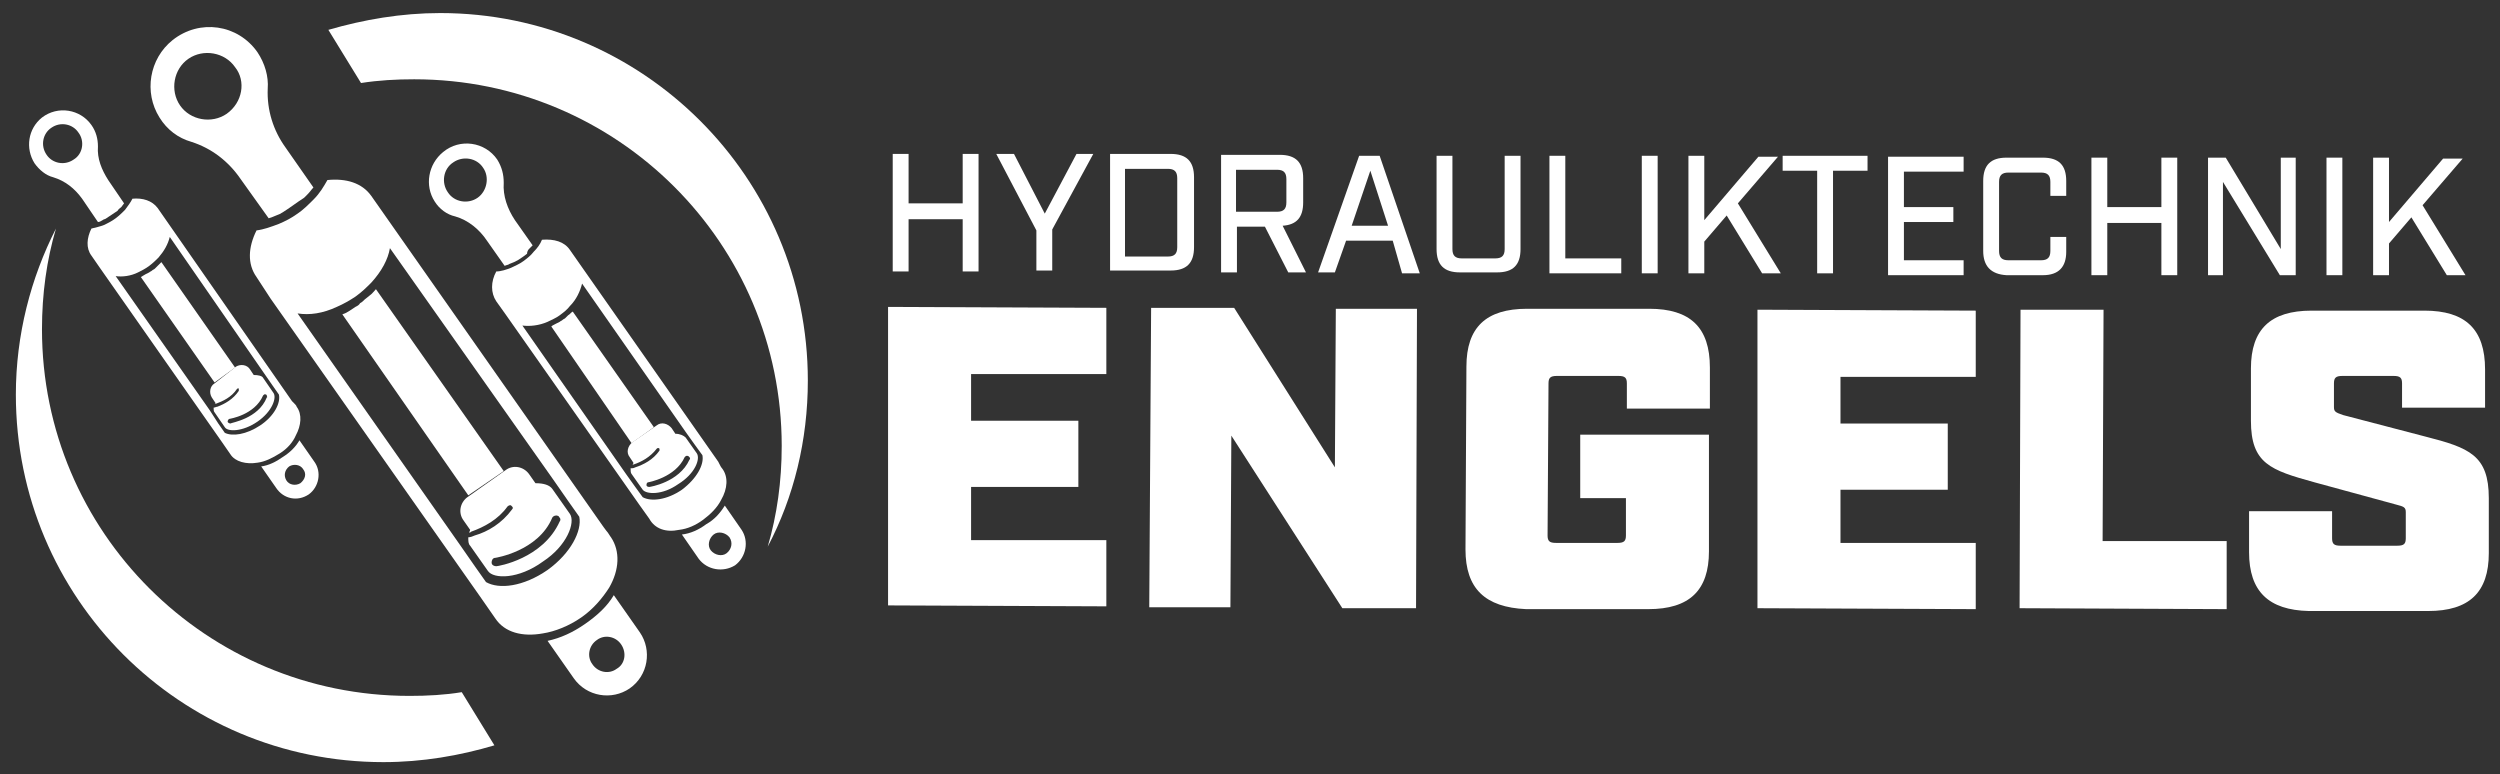
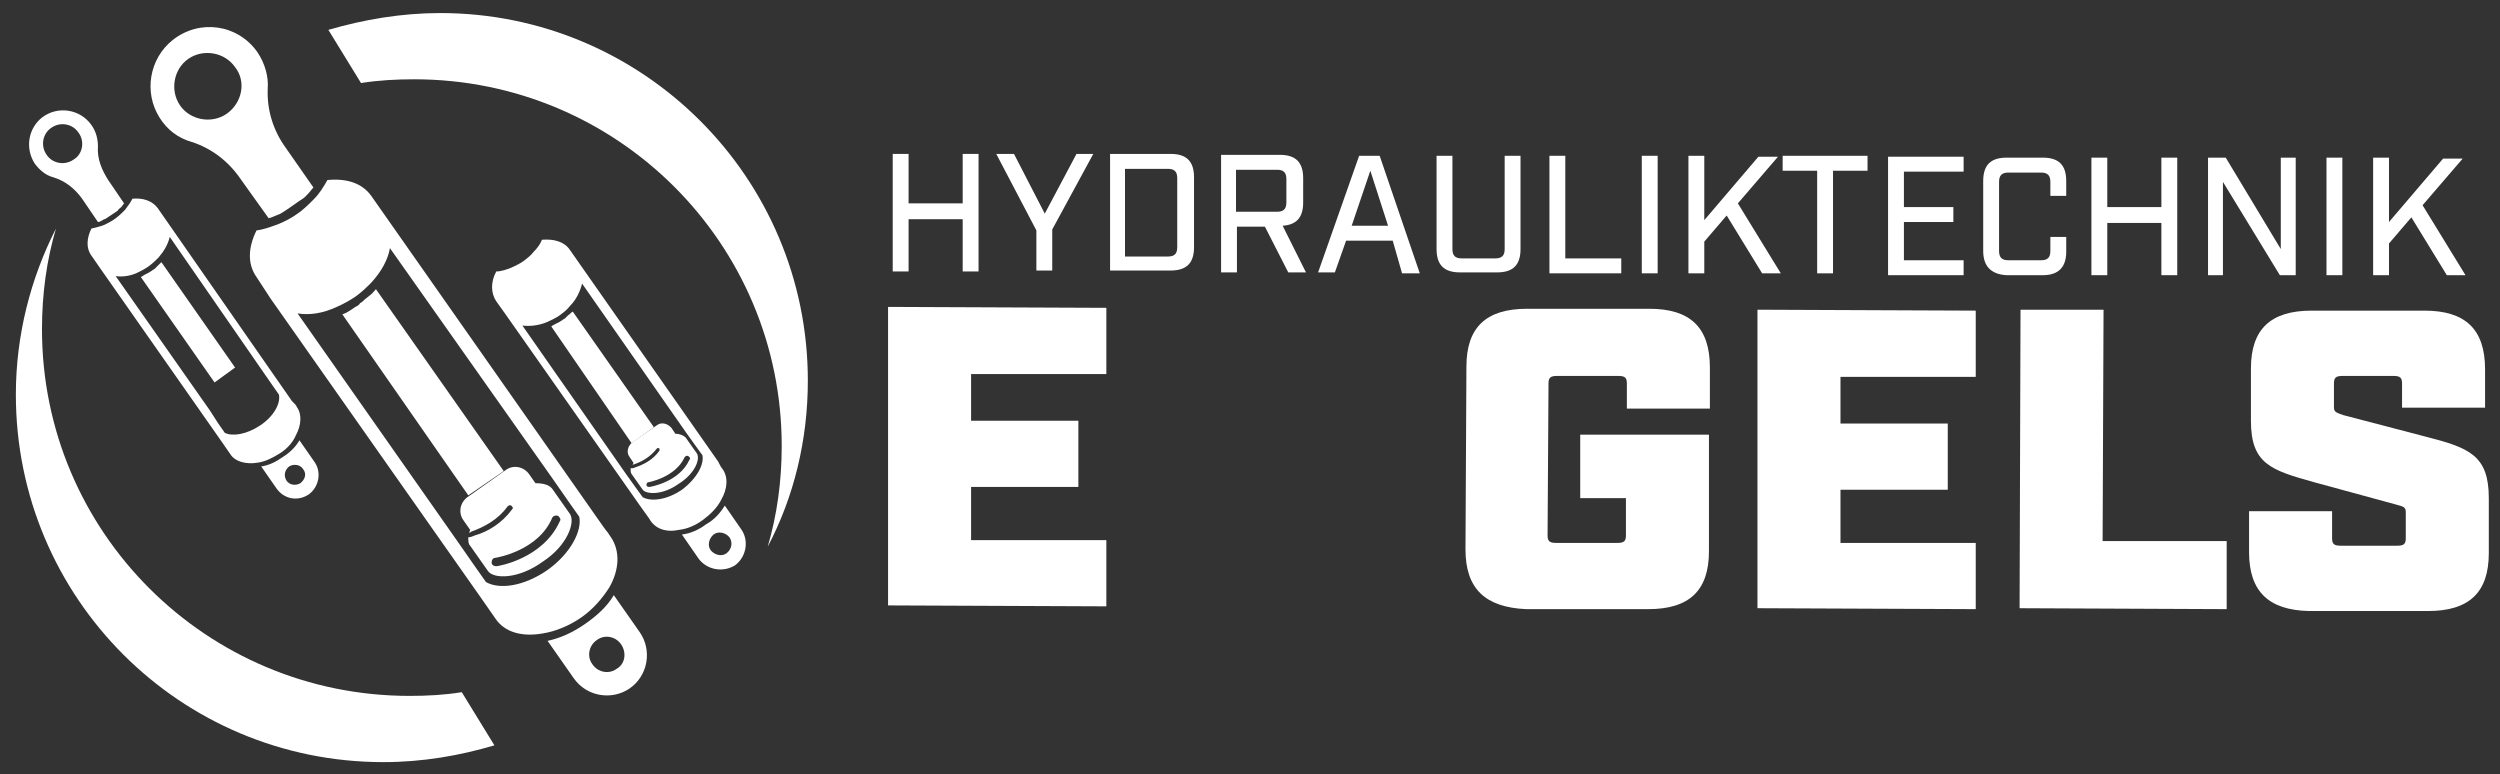
<svg xmlns="http://www.w3.org/2000/svg" version="1.1" id="Ebene_1" x="0px" y="0px" viewBox="0 0 268 83" style="enable-background:new 0 0 268 83;" xml:space="preserve">
  <rect x="0" y="0" width="268" height="83" fill="#333333" stroke="none" />
  <g>
    <path style="fill:#FFFFFF;" d="M95.7,16.5l1.7,0l0,5.3l5.8,0l0-5.3l1.7,0l0,12.6l-1.7,0l0-5.6l-5.8,0l0,5.6l-1.7,0L95.7,16.5z" />
    <path style="fill:#FFFFFF;" d="M111.1,24.7l-4.3-8.2l1.9,0l3.3,6.4l3.4-6.4l1.8,0l-4.4,8.1l0,4.4l-1.7,0L111.1,24.7z" />
    <path style="fill:#FFFFFF;" d="M119,16.5l6.5,0c1.7,0,2.5,0.8,2.5,2.5l0,7.5c0,1.7-0.8,2.5-2.5,2.5l-6.5,0L119,16.5z M125.2,27.5   c0.7,0,1-0.3,1-1l0-7.4c0-0.7-0.3-1-1-1l-4.6,0l0,9.4L125.2,27.5z" />
    <path style="fill:#FFFFFF;" d="M140,29.2l-1.9,0l-2.5-4.9l-3,0l0,4.9l-1.7,0l0-12.6l6.3,0c1.7,0,2.5,0.8,2.5,2.5l0,2.6   c0,1.6-0.7,2.4-2.2,2.5L140,29.2z M136.9,22.7c0.7,0,1-0.3,1-1l0-2.5c0-0.7-0.3-1-1-1l-4.4,0l0,4.5L136.9,22.7z" />
    <path style="fill:#FFFFFF;" d="M149.3,25.8l-5,0l-1.2,3.4l-1.8,0l4.4-12.5l2.2,0l4.3,12.6l-1.9,0L149.3,25.8z M148.8,24.2l-1.9-5.9   l-2,5.9L148.8,24.2z" />
    <path style="fill:#FFFFFF;" d="M154,26.7l0-10l1.7,0l0,10c0,0.7,0.3,1,1,1l3.6,0c0.7,0,1-0.3,1-1l0-10l1.7,0l0,10   c0,1.7-0.8,2.5-2.5,2.5l-4,0C154.8,29.2,154,28.4,154,26.7z" />
    <path style="fill:#FFFFFF;" d="M166.1,16.7l1.7,0l0,11l6,0l0,1.6l-7.7,0L166.1,16.7z" />
    <path style="fill:#FFFFFF;" d="M176,16.7l1.7,0l0,12.6l-1.7,0L176,16.7z" />
    <path style="fill:#FFFFFF;" d="M188.9,29.3l-3.8-6.2l-2.4,2.8l0,3.4l-1.7,0l0-12.6l1.7,0l0,6.9l5.8-6.8l2.1,0l-4.3,5l4.6,7.5   L188.9,29.3z" />
    <path style="fill:#FFFFFF;" d="M194.8,18.3l-3.7,0l0-1.6l9.1,0l0,1.6l-3.7,0l0,11l-1.7,0L194.8,18.3z" />
    <path style="fill:#FFFFFF;" d="M202.4,16.8l8.1,0l0,1.6l-6.4,0l0,3.8l5.3,0l0,1.6l-5.3,0l0,4.1l6.4,0l0,1.6l-8.1,0L202.4,16.8z" />
    <path style="fill:#FFFFFF;" d="M212.6,26.9l0-7.5c0-1.7,0.8-2.5,2.5-2.5l3.9,0c1.7,0,2.5,0.8,2.5,2.5l0,1.6l-1.7,0l0-1.5   c0-0.7-0.3-1-1-1l-3.5,0c-0.7,0-1,0.3-1,1l0,7.4c0,0.7,0.3,1,1,1l3.5,0c0.7,0,1-0.3,1-1l0-1.5l1.7,0l0,1.6c0,1.6-0.8,2.5-2.5,2.5   l-3.9,0C213.4,29.4,212.6,28.5,212.6,26.9z" />
    <path style="fill:#FFFFFF;" d="M224.2,16.9l1.7,0l0,5.3l5.8,0l0-5.3l1.7,0l0,12.6l-1.7,0l0-5.6l-5.8,0l0,5.6l-1.7,0L224.2,16.9z" />
    <path style="fill:#FFFFFF;" d="M236.7,16.9l1.9,0l5.9,9.8l0-9.8l1.6,0l0,12.6l-1.7,0l-6.1-10l0,10l-1.6,0L236.7,16.9z" />
    <path style="fill:#FFFFFF;" d="M249.4,16.9l1.7,0l0,12.6l-1.7,0L249.4,16.9z" />
    <path style="fill:#FFFFFF;" d="M262.3,29.5l-3.8-6.2l-2.4,2.8l0,3.4l-1.7,0l0-12.6l1.7,0l0,6.9l5.8-6.8l2.1,0l-4.3,5l4.6,7.5   L262.3,29.5z" />
  </g>
  <g>
    <path style="fill:#FFFFFF;" d="M95.2,32.9l23.4,0.1l0,7.1l-14.5,0l0,5l11.5,0l0,7.1l-11.5,0l0,5.7l14.5,0l0,7.1l-23.4-0.1   L95.2,32.9z" />
-     <path style="fill:#FFFFFF;" d="M123.4,33l8.9,0l10.8,17.1l0.1-17l8.7,0l-0.1,32.1l-7.9,0L132,46.7l-0.1,18.4l-8.7,0L123.4,33z" />
    <path style="fill:#FFFFFF;" d="M157.1,58.9l0.1-19.6c0-4.2,2.1-6.2,6.5-6.2l13.1,0c4.4,0,6.5,2,6.5,6.3l0,4.4l-8.9,0l0-2.7   c0-0.6-0.2-0.8-0.9-0.8l-6.6,0c-0.7,0-0.9,0.2-0.9,0.8l-0.1,16.3c0,0.6,0.2,0.8,0.9,0.8l6.6,0c0.7,0,0.9-0.2,0.9-0.8l0-4l-4.9,0   l0-6.8l13.8,0l0,12.5c0,4.2-2.1,6.2-6.5,6.2l-13.1,0C159.2,65.1,157.1,63.1,157.1,58.9z" />
    <path style="fill:#FFFFFF;" d="M188.4,33.2l23.4,0.1l0,7.1l-14.5,0l0,5l11.5,0l0,7.1l-11.5,0l0,5.7l14.5,0l0,7.1l-23.4-0.1   L188.4,33.2z" />
    <path style="fill:#FFFFFF;" d="M216.6,33.2l8.9,0L225.4,58l13.3,0l0,7.3l-22.2-0.1L216.6,33.2z" />
    <path style="fill:#FFFFFF;" d="M241.1,59.2l0-4.4l8.9,0l0,2.9c0,0.6,0.2,0.8,0.9,0.8l6.1,0c0.7,0,0.9-0.2,0.9-0.8l0-2.8   c0-0.5-0.2-0.6-1-0.8l-8.8-2.4c-4.7-1.3-6.8-2-6.8-6.6l0-5.6c0-4.2,2.1-6.2,6.5-6.2l12.1,0c4.4,0,6.5,2,6.5,6.3l0,4.1l-8.9,0l0-2.6   c0-0.6-0.2-0.8-0.9-0.8l-5.5,0c-0.7,0-0.9,0.2-0.9,0.8l0,2.5c0,0.5,0.1,0.6,1,0.9l8.8,2.3c4.7,1.2,6.8,2,6.8,6.6l0,5.9   c0,4.2-2.1,6.2-6.5,6.2l-12.8,0C243.2,65.4,241.1,63.4,241.1,59.2z" />
  </g>
  <g>
    <path style="fill:#FFFFFF;" d="M61.1,55.1l-1.9-2.7c-0.3-0.4-0.9-0.6-1.8-0.6l-0.7-1c-0.6-0.8-1.7-1-2.5-0.4l-4.1,2.9   c-0.8,0.6-1,1.7-0.4,2.5l0.7,1c0,0.1-0.1,0.2-0.1,0.3c0.1,0,0.1,0,0.2-0.1c1.4-0.5,2.9-1.3,3.9-2.7c0.1-0.1,0.3-0.2,0.4-0.1   c0,0,0,0,0.1,0.1c0.1,0.1,0.1,0.2,0,0.3c-1.1,1.5-2.6,2.4-4,2.8c-0.2,0.1-0.5,0.2-0.7,0.2c0,0.4,0,0.7,0.2,0.9l1.9,2.7   c0.6,0.9,3.3,0.9,5.9-1C60.8,58.5,61.7,56,61.1,55.1z M53.2,60.7c-0.2,0-0.5-0.1-0.5-0.4c0-0.2,0.1-0.5,0.4-0.5   c0,0,4.6-0.7,6.1-4.3c0.1-0.2,0.4-0.3,0.6-0.2c0.1,0,0.1,0.1,0.2,0.2c0.1,0.1,0.1,0.3,0,0.4C58.2,59.9,53.4,60.7,53.2,60.7z" />
    <path style="fill:#FFFFFF;" d="M67.5,73.8c2-1.4,2.4-4.1,1.1-6l-2.8-4C65.1,65,64,66,62.7,66.9c-1.3,0.9-2.6,1.5-4,1.8l2.8,4   C62.9,74.7,65.6,75.1,67.5,73.8z M66.1,71.7c-0.8,0.6-2,0.4-2.6-0.5c-0.6-0.8-0.4-2,0.5-2.6c0.8-0.6,2-0.4,2.6,0.5   C67.2,70,67,71.2,66.1,71.7z" />
    <path style="fill:#FFFFFF;" d="M58.2,67.9c1.3-0.2,2.8-0.8,4.1-1.7c1.3-0.9,2.3-2.1,3-3.2c1.1-1.9,1.2-3.9,0.2-5.4   c-0.1-0.1-0.3-0.5-0.5-0.7l-0.3-0.4L39.8,21c-1-1.4-2.7-1.9-4.7-1.7c-0.4,0.7-0.8,1.4-1.5,2.1c-0.5,0.5-1.1,1.1-1.7,1.5   c-0.7,0.5-1.3,0.8-2,1.1c-0.8,0.3-1.6,0.6-2.4,0.7c-0.9,1.8-1,3.6,0,5l0,0L29,32L51.5,64l1.6,2.3c0,0,0,0,0,0   C54.1,67.8,56,68.3,58.2,67.9z M59.3,51.4l1.6,2.3l1.2,1.7c0.3,1.5-0.9,3.9-3.4,5.7c-2.6,1.8-5.2,2.1-6.6,1.3l-1.2-1.7l-1.6-2.3   L31.9,33.6c1.3,0.2,2.7,0,4.2-0.7c0.7-0.3,1.4-0.7,2-1.1c0.7-0.5,1.2-1,1.7-1.5c1.1-1.2,1.8-2.5,2-3.7L59.3,51.4z" />
    <path style="fill:#FFFFFF;" d="M37.5,33.3l0.6-0.4c0.2-0.1,0.4-0.2,0.5-0.4c0.2-0.1,0.3-0.2,0.5-0.4l0.5-0.4   c0.3-0.2,0.5-0.5,0.7-0.7l13.7,19.5l-3.8,2.6L36.7,33.7C37,33.6,37.2,33.5,37.5,33.3z" />
    <path style="fill:#FFFFFF;" d="M33,20.8c0.2-0.2,0.4-0.5,0.6-0.7l-3-4.3c-1.3-1.8-2-4-1.9-6.3c0.1-1.3-0.3-2.7-1.1-3.9   c-2.1-3-6.2-3.6-9.1-1.3c-2.5,2-3.1,5.6-1.4,8.3c0.8,1.3,2,2.2,3.4,2.6c2.2,0.7,4,2.1,5.3,4l3,4.2c0.3-0.1,0.6-0.2,0.8-0.3   c0.3-0.1,0.5-0.2,0.8-0.4l0.6-0.4l1-0.7l0.6-0.4C32.6,21.2,32.8,21,33,20.8z M24.3,12.2c-1.6,1.1-3.9,0.7-5-0.9   c-1.1-1.6-0.7-3.9,0.9-5c1.6-1.1,3.9-0.7,5,0.9C26.4,8.7,26,11,24.3,12.2z" />
-     <path style="fill:#FFFFFF;" d="M29.3,42.1l-1.1-1.6c-0.1-0.2-0.5-0.3-1-0.3l-0.4-0.6c-0.3-0.5-1-0.6-1.5-0.3L23,41.1   c-0.5,0.3-0.6,1-0.3,1.5l0.4,0.6c0,0.1,0,0.1-0.1,0.1c0,0,0.1,0,0.1,0c0.8-0.3,1.7-0.7,2.3-1.6c0.1-0.1,0.2-0.1,0.2,0c0,0,0,0,0,0   c0,0.1,0,0.1,0,0.2c-0.6,0.9-1.5,1.4-2.3,1.7c-0.1,0-0.3,0.1-0.4,0.1c0,0.2,0,0.4,0.1,0.5l1.1,1.6c0.3,0.5,1.9,0.5,3.5-0.6   C29.2,44.1,29.7,42.6,29.3,42.1z M24.7,45.4c-0.1,0-0.3-0.1-0.3-0.2c0-0.1,0.1-0.3,0.2-0.3c0,0,2.7-0.4,3.6-2.5   c0.1-0.1,0.2-0.2,0.3-0.1c0,0,0.1,0,0.1,0.1c0,0.1,0.1,0.2,0,0.2C27.7,44.9,24.8,45.3,24.7,45.4z" />
    <path style="fill:#FFFFFF;" d="M33.1,53c1.1-0.8,1.4-2.4,0.6-3.5l-1.6-2.3c-0.4,0.7-1,1.3-1.8,1.8c-0.7,0.5-1.5,0.9-2.3,1l1.6,2.3   C30.4,53.5,31.9,53.8,33.1,53z M32.2,51.8c-0.5,0.3-1.2,0.2-1.5-0.3S30.5,50.4,31,50c0.5-0.3,1.2-0.2,1.5,0.3   C32.9,50.8,32.7,51.4,32.2,51.8z" />
    <path style="fill:#FFFFFF;" d="M27.6,49.6c0.8-0.1,1.6-0.5,2.4-1c0.8-0.5,1.4-1.2,1.7-1.9c0.6-1.1,0.7-2.3,0.1-3.1   c0-0.1-0.2-0.3-0.3-0.4l-0.2-0.2L16.9,22.3c-0.6-0.8-1.6-1.1-2.7-1c-0.2,0.4-0.5,0.8-0.8,1.2c-0.3,0.3-0.6,0.6-1,0.9   c-0.4,0.3-0.8,0.5-1.2,0.7c-0.5,0.2-1,0.3-1.4,0.4c-0.5,1-0.6,2.1,0,2.9l0,0l0.9,1.3l13.1,18.7l0.9,1.3c0,0,0,0,0,0   C25.2,49.5,26.4,49.8,27.6,49.6z M28.3,40l0.9,1.3l0.7,1c0.2,0.9-0.5,2.3-2,3.3c-1.5,1-3,1.2-3.8,0.8l-0.7-1L22.5,44L12.4,29.6   c0.7,0.1,1.6,0,2.4-0.4c0.4-0.2,0.8-0.4,1.2-0.7c0.4-0.3,0.7-0.6,1-0.9c0.6-0.7,1-1.4,1.2-2.2L28.3,40z" />
    <path style="fill:#FFFFFF;" d="M15.6,29.4l0.4-0.2c0.1-0.1,0.2-0.1,0.3-0.2c0.1-0.1,0.2-0.1,0.3-0.2l0.3-0.3   c0.1-0.1,0.3-0.3,0.4-0.4l7.9,11.3L23,41l-7.9-11.3C15.3,29.6,15.4,29.5,15.6,29.4z" />
    <path style="fill:#FFFFFF;" d="M13,22.2c0.1-0.1,0.2-0.3,0.3-0.4l-1.7-2.5c-0.7-1.1-1.2-2.3-1.1-3.6c0-0.8-0.2-1.6-0.7-2.3   c-1.2-1.7-3.6-2.1-5.3-0.8c-1.5,1.2-1.8,3.3-0.8,4.9c0.5,0.7,1.2,1.3,2,1.5c1.3,0.4,2.3,1.2,3.1,2.3l1.7,2.5c0.2,0,0.3-0.1,0.5-0.2   c0.1-0.1,0.3-0.1,0.4-0.2l0.3-0.2l0.6-0.4l0.3-0.2C12.7,22.4,12.9,22.3,13,22.2z M7.9,17.1c-1,0.7-2.3,0.4-2.9-0.5   c-0.7-1-0.4-2.3,0.5-2.9c1-0.7,2.3-0.4,2.9,0.5C9.1,15.1,8.9,16.5,7.9,17.1z" />
    <path style="fill:#FFFFFF;" d="M74.7,48.6l-1.2-1.7c-0.2-0.2-0.6-0.4-1.1-0.4l-0.4-0.6c-0.4-0.5-1.1-0.7-1.6-0.3l-2.6,1.8   c-0.5,0.4-0.7,1.1-0.3,1.6l0.4,0.6c0,0.1,0,0.1-0.1,0.2c0,0,0.1,0,0.1,0c0.9-0.3,1.8-0.8,2.5-1.7c0.1-0.1,0.2-0.1,0.3,0   c0,0,0,0,0,0c0,0.1,0,0.2,0,0.2c-0.7,1-1.7,1.5-2.6,1.8c-0.2,0.1-0.3,0.1-0.5,0.1c0,0.2,0,0.5,0.1,0.6l1.2,1.7   c0.4,0.5,2.1,0.6,3.8-0.6C74.5,50.8,75.1,49.2,74.7,48.6z M69.6,52.2c-0.2,0-0.3-0.1-0.3-0.2c0-0.2,0.1-0.3,0.2-0.3   c0,0,2.9-0.5,3.9-2.7c0.1-0.1,0.2-0.2,0.4-0.1c0,0,0.1,0.1,0.1,0.1c0.1,0.1,0.1,0.2,0,0.3C72.8,51.7,69.7,52.2,69.6,52.2z" />
    <path style="fill:#FFFFFF;" d="M78.8,60.6c1.2-0.9,1.5-2.6,0.7-3.8l-1.8-2.6c-0.5,0.8-1.1,1.5-2,2c-0.8,0.6-1.7,1-2.6,1.1l1.8,2.6   C75.8,61.1,77.5,61.4,78.8,60.6z M77.9,59.3c-0.5,0.4-1.3,0.2-1.7-0.3s-0.2-1.3,0.3-1.7c0.5-0.4,1.3-0.2,1.7,0.3   C78.6,58.2,78.4,58.9,77.9,59.3z" />
    <path style="fill:#FFFFFF;" d="M72.8,56.8c0.9-0.1,1.8-0.5,2.6-1.1c0.8-0.6,1.5-1.3,1.9-2.1c0.7-1.2,0.8-2.5,0.1-3.4   c-0.1-0.1-0.2-0.3-0.3-0.5L77,49.5L61.1,26.8c-0.6-0.9-1.7-1.2-3-1.1c-0.2,0.5-0.5,0.9-0.9,1.3c-0.3,0.4-0.7,0.7-1.1,1   c-0.4,0.3-0.9,0.5-1.3,0.7c-0.5,0.2-1.1,0.4-1.6,0.4c-0.6,1.1-0.6,2.3,0,3.2l0,0l1,1.4l14.4,20.5l1,1.4c0,0,0,0,0,0   C70.2,56.7,71.4,57.1,72.8,56.8z M73.5,46.3l1,1.4l0.8,1.1c0.2,1-0.6,2.5-2.2,3.7c-1.6,1.1-3.3,1.3-4.2,0.8l-0.8-1.1l-1-1.4   L56,34.9c0.8,0.1,1.8,0,2.7-0.4c0.4-0.2,0.9-0.4,1.3-0.7c0.4-0.3,0.8-0.6,1.1-1c0.7-0.7,1.1-1.6,1.3-2.4L73.5,46.3z" />
    <path style="fill:#FFFFFF;" d="M59.6,34.7l0.4-0.2c0.1-0.1,0.2-0.1,0.3-0.2c0.1-0.1,0.2-0.1,0.3-0.2l0.3-0.3   c0.2-0.1,0.3-0.3,0.5-0.4l8.7,12.4l-2.4,1.7L59.1,35C59.2,34.9,59.4,34.8,59.6,34.7z" />
-     <path style="fill:#FFFFFF;" d="M56.7,26.7c0.1-0.1,0.3-0.3,0.4-0.4l-1.9-2.7c-0.8-1.2-1.3-2.6-1.2-4c0-0.9-0.2-1.7-0.7-2.5   c-1.3-1.9-4-2.3-5.8-0.8c-1.6,1.3-2,3.6-0.9,5.3c0.5,0.8,1.3,1.4,2.2,1.6c1.4,0.4,2.6,1.4,3.4,2.6l1.9,2.7c0.2-0.1,0.4-0.1,0.5-0.2   c0.2-0.1,0.3-0.1,0.5-0.2l0.4-0.2l0.6-0.4l0.4-0.3C56.5,27,56.6,26.8,56.7,26.7z M51.2,21.2c-1,0.7-2.5,0.5-3.2-0.6   c-0.7-1-0.5-2.5,0.6-3.2c1-0.7,2.5-0.5,3.2,0.6C52.5,19,52.2,20.5,51.2,21.2z" />
    <path style="fill-rule:evenodd;clip-rule:evenodd;fill:#FFFFFF;" d="M47.2,1.4c21.7,0,39.4,17.6,39.4,39.4c0,6.4-1.5,12.5-4.3,17.8   c1-3.4,1.5-7,1.5-10.8c0-21.7-17.6-39.3-39.4-39.3c-1.9,0-3.8,0.1-5.7,0.4l-3.5-5.7C39,2.1,43,1.4,47.2,1.4z" />
    <path style="fill-rule:evenodd;clip-rule:evenodd;fill:#FFFFFF;" d="M41.1,81.7c-21.8,0-39.4-17.6-39.4-39.4   c0-6.4,1.6-12.5,4.3-17.8c-1,3.4-1.5,7-1.5,10.8c0,21.7,17.6,39.3,39.4,39.3c1.9,0,3.8-0.1,5.6-0.4l3.5,5.7   C49.3,81,45.3,81.7,41.1,81.7z" />
  </g>
</svg>